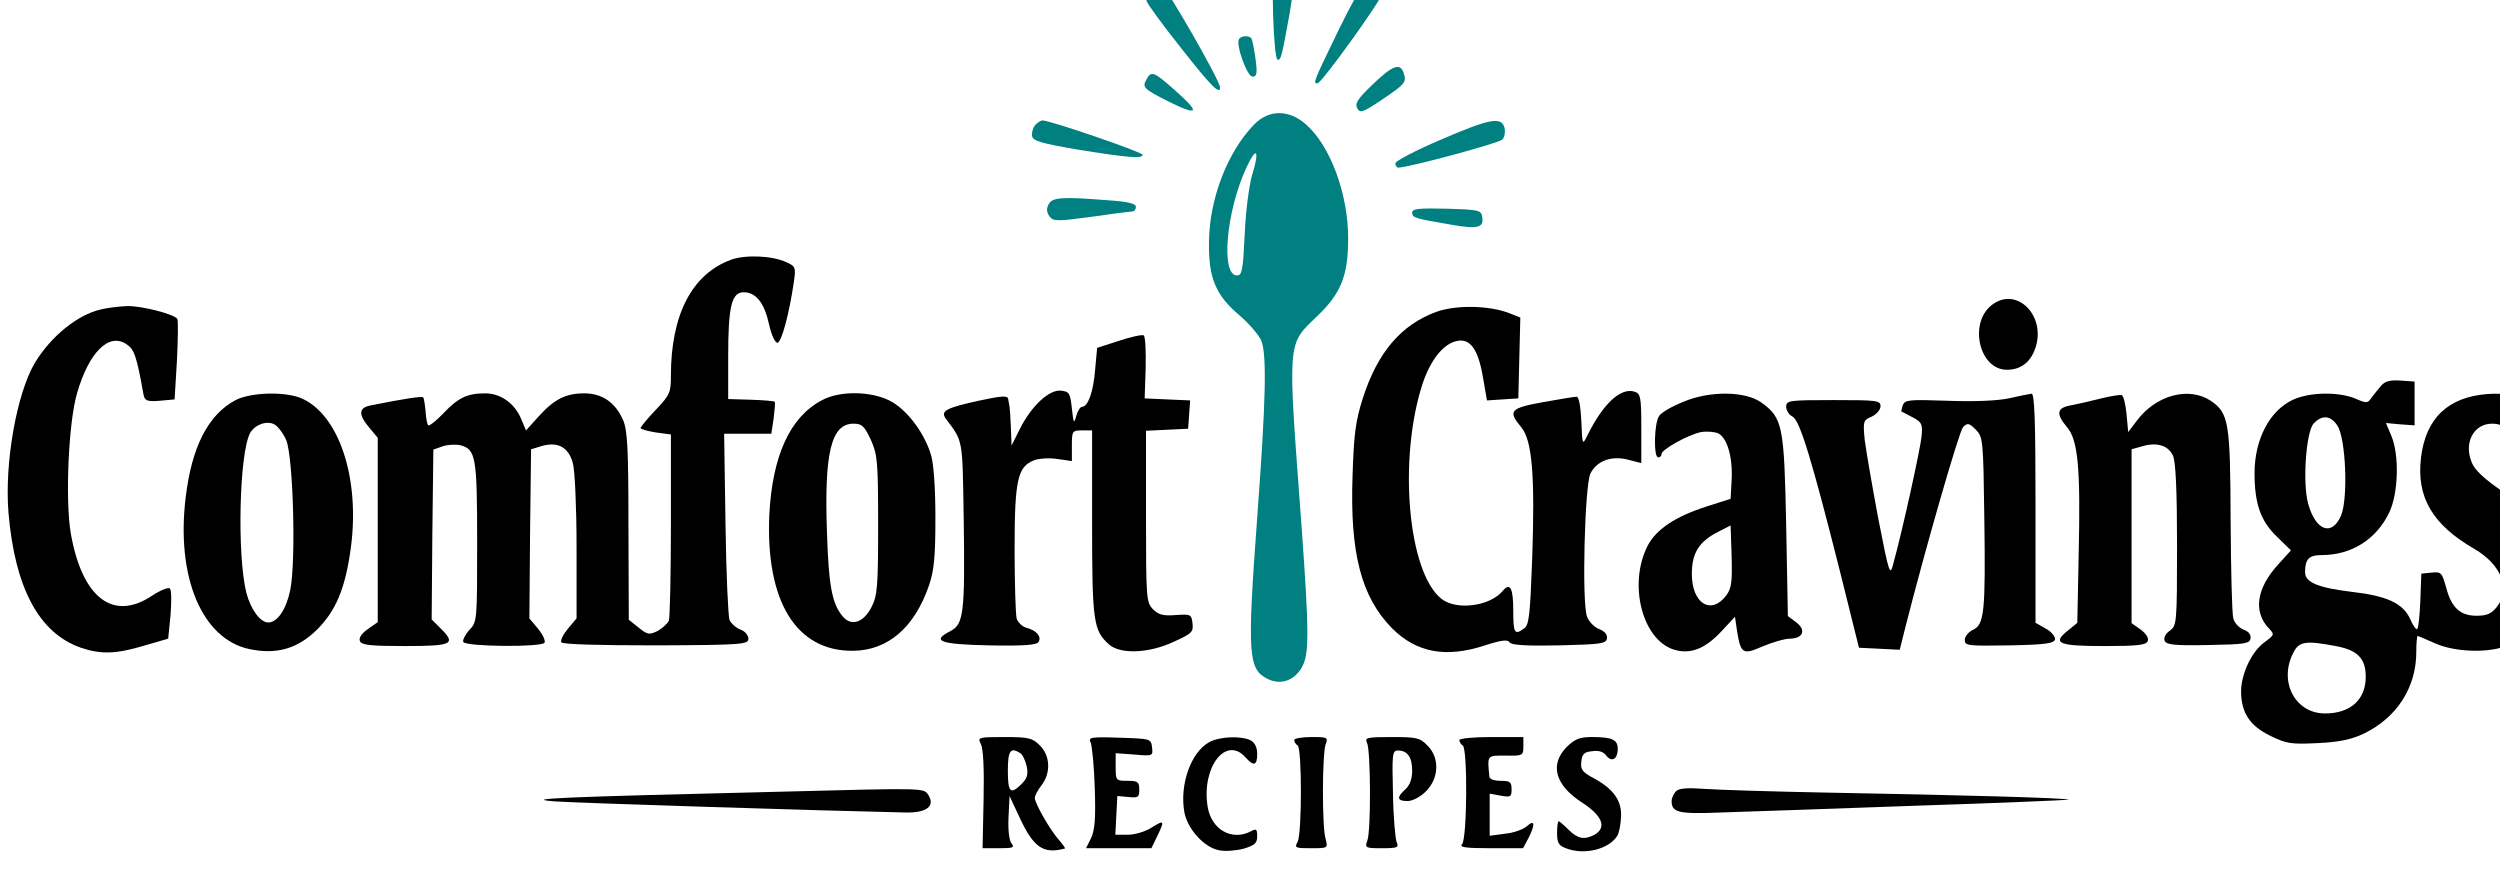
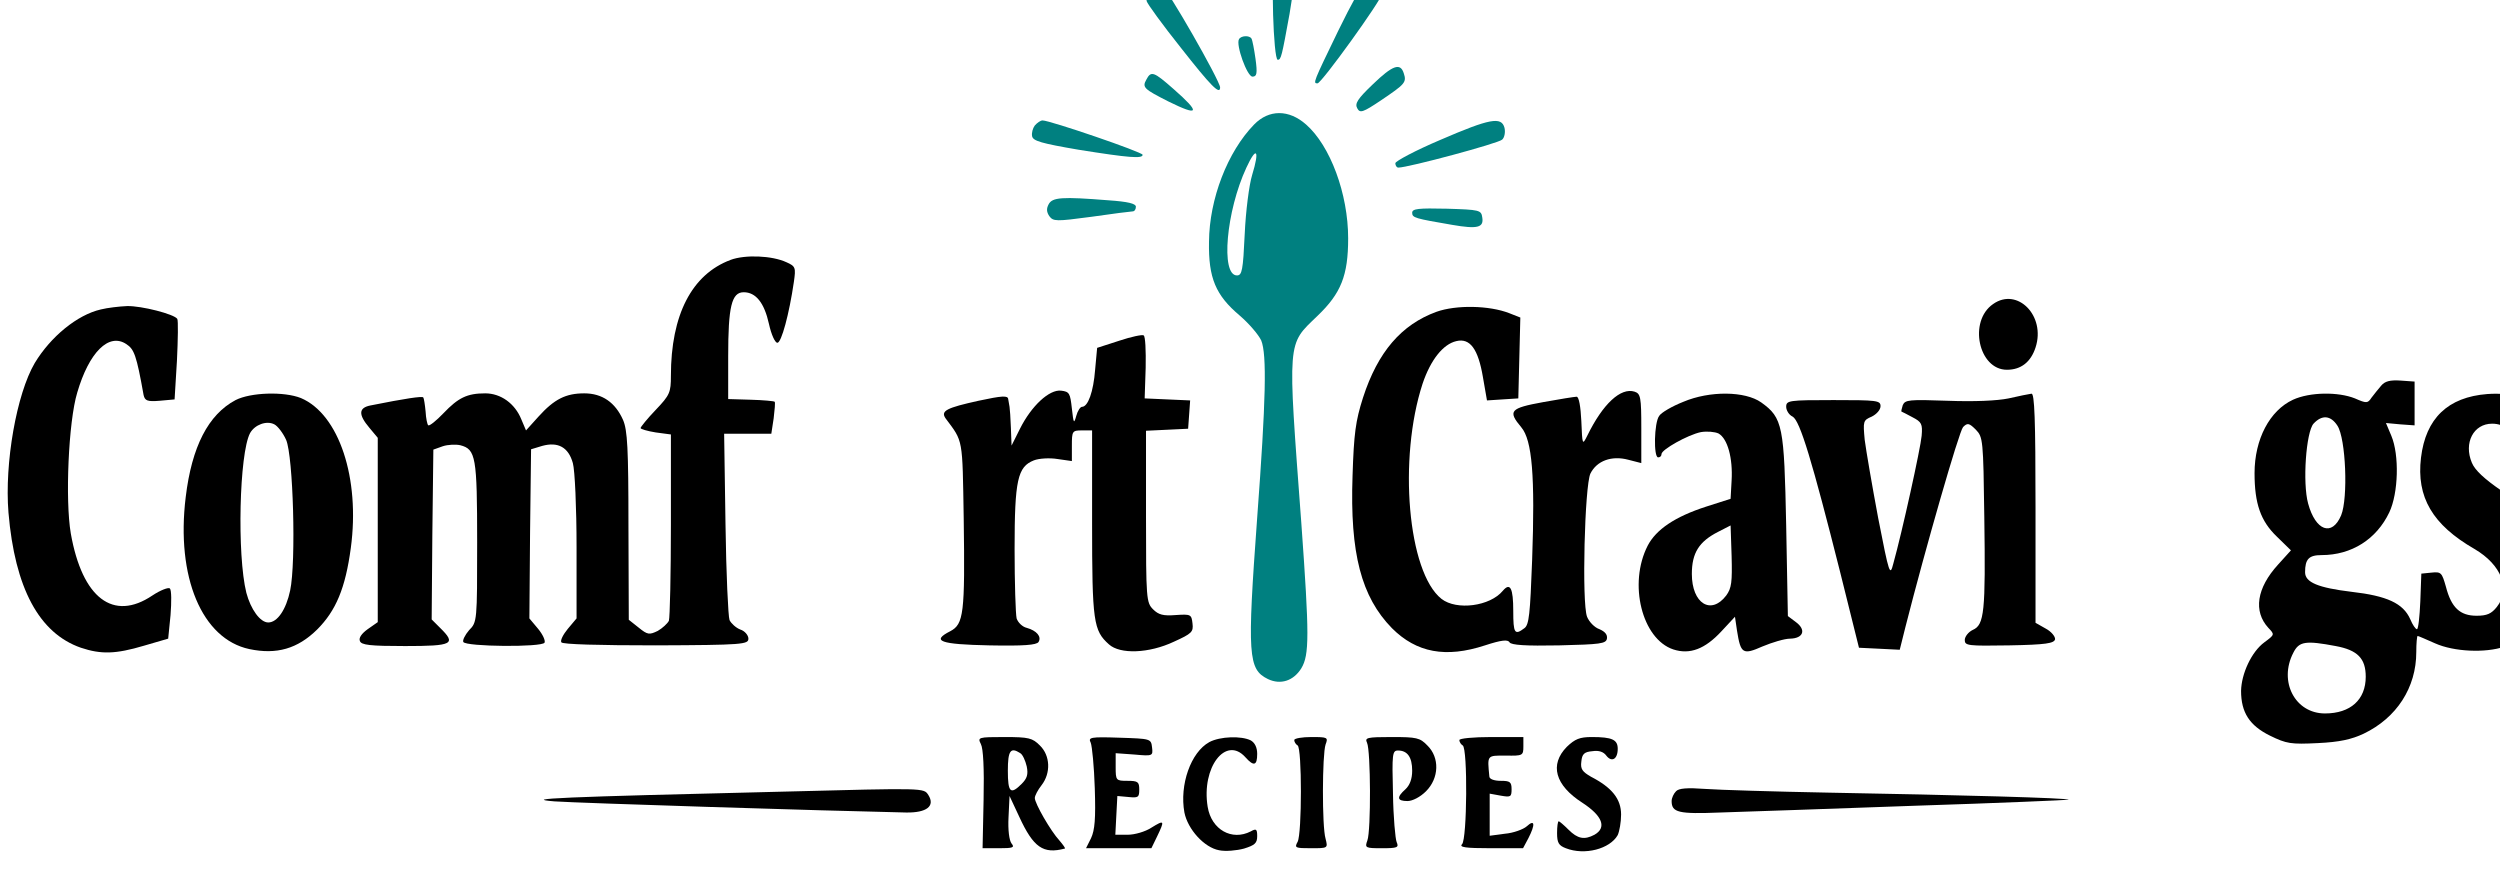
<svg xmlns="http://www.w3.org/2000/svg" width="200.33pt" height="70pt" preserveAspectRatio="xMidYMid" version="1.0" viewBox="0 0 200.33 70">
  <g transform="matrix(.027 0 0 -.027 -35.609 173.27)">
    <g fill="#008080">
      <path d="m5103 6518c-13-15-5-278 8-278 10 0 12 10 35 136 19 112 17 148-12 152-11 2-26-3-31-10z" />
      <path d="m5290 6325c-74-153-75-155-61-155 12 0 191 249 191 265 0 14-29 35-49 35-6 0-42-65-81-145z" />
      <path d="m4736 6444c-9-9-16-23-14-30 2-8 47-70 102-139 88-112 116-141 116-117-1 21-159 297-172 300-9 2-23-5-32-14z" />
      <path d="m4996 6301c-10-16 24-111 40-111 13 0 15 9 9 53-4 28-9 55-12 60-6 10-31 9-37-2z" />
      <path d="m5393 6167c-45-43-54-57-46-71 8-15 16-13 71 24 71 48 76 53 67 80-10 32-33 24-92-33z" />
      <path d="m4721 6181c-13-23-7-28 66-65 91-45 96-34 15 37-59 52-67 55-81 28z" />
      <path d="m5041 6048c-79-81-133-221-134-348-2-108 20-159 91-219 28-24 56-57 64-74 17-42 14-177-12-526-30-410-27-450 32-479 38-18 76-5 99 32 24 40 24 97 0 431-41 552-43 527 48 615 70 67 91 120 91 230 0 132-53 275-125 338-51 45-110 45-154 0zm-6-150c-9-29-19-108-22-175-5-108-8-123-23-123-49 0-32 191 28 320 30 65 40 53 17-22z" />
      <path d="m4390 6045c-6-8-10-22-8-32 3-14 27-21 138-40 150-24 190-27 190-15 0 8-275 102-297 102-6 0-16-7-23-15z" />
      <path d="m5593 6002c-73-31-133-63-133-69 0-7 4-13 9-13 29 0 297 72 308 83 7 6 10 22 7 35-9 34-43 28-191-36z" />
      <path d="m4431 5811c-7-13-6-23 2-35 12-16 20-16 125-2 62 9 117 16 122 16 6 0 10 6 10 14 0 9-23 15-82 19-138 11-166 9-177-12z" />
      <path d="m5510 5786c0-15 8-17 119-36 75-13 94-8 89 22-3 22-8 23-105 26-85 2-103 0-103-12z" />
    </g>
    <path d="m3487 5646c-115-43-177-163-177-344 0-49-3-57-45-101-25-26-45-51-45-54s20-9 45-13l45-6v-268c0-148-3-276-6-285-4-8-19-22-33-30-25-12-30-12-57 10l-29 23-1 279c0 230-3 284-16 314-23 52-62 79-115 79-55 0-89-17-136-69l-37-41-14 33c-19 47-61 77-107 77-54 0-80-13-124-59-21-22-41-38-45-36-3 2-7 21-8 41-2 21-5 40-7 42-4 4-52-3-157-24-35-7-36-27-3-66l25-30v-547l-30-21c-18-13-27-26-23-35 4-12 30-15 134-15 142 0 153 6 104 54l-25 25 2 252 3 252 28 10c15 5 39 6 52 3 46-12 50-34 50-288 0-234 0-237-24-261-12-14-20-30-17-35 8-14 233-16 241-2 3 6-5 24-19 41l-26 31 2 251 3 251 33 10c47 13 78-4 91-51 6-21 11-132 11-250v-211l-26-31c-14-17-23-35-19-40 3-6 112-9 280-9 260 1 275 3 275 20 0 10-11 23-24 27-13 5-27 18-32 28-4 10-10 138-12 286l-4 267h140l7 46c3 25 5 47 3 49s-34 5-71 6l-67 2v127c0 147 10 190 46 190s61-31 75-94c7-32 18-56 25-56 12 0 35 85 49 181 6 42 5 46-22 58-43 20-123 23-166 7z" />
    <path d="m7234 5515c-74-51-43-195 41-195 42 0 71 23 85 66 31 94-54 180-126 129z" />
    <path d="m1618 5499c-70-16-149-81-196-159-54-92-90-297-78-444 19-224 91-358 215-401 60-20 103-19 187 6l72 21 7 70c3 39 3 74-2 79-4 4-28-5-52-21-116-78-208-8-242 184-17 99-7 332 19 418 35 120 94 179 146 144 23-15 30-33 51-151 4-17 11-20 48-17l44 4 7 115c3 63 4 119 1 124-9 14-106 39-149 38-23-1-58-5-78-10z" />
    <path d="m5582 5492c-104-38-174-119-218-255-22-69-27-106-31-232-8-230 26-359 117-452 73-73 160-89 276-51 49 16 68 18 73 9 5-8 47-11 147-9 123 3 139 5 142 20 2 12-6 21-22 28-15 5-31 22-37 37-16 41-7 390 10 425 19 38 63 54 112 41l39-10v103c0 93-2 103-20 109-41 13-94-36-140-130-15-30-15-29-18 43-2 42-7 72-14 72-5 0-50-7-99-16-99-18-106-26-65-75 32-38 41-144 32-394-6-160-9-192-23-202-29-22-33-15-33 51 0 68-9 86-31 60-38-46-137-59-182-24-100 79-129 416-56 639 24 71 61 117 100 126 41 10 65-24 79-107l12-69 46 3 47 3 6 240-33 13c-59 23-157 25-216 4z" />
    <path d="m4640 5406-65-21-6-65c-5-65-21-110-39-110-5 0-13-12-17-27-7-25-8-22-13 22-5 45-7 50-32 53-35 4-88-45-122-113l-25-50-2 53c-1 28-3 57-4 62-1 6-3 16-4 23-1 11-18 10-88-5-95-21-113-30-98-52 53-71 50-56 54-298 4-282 0-313-40-334-57-29-31-39 116-42 102-2 140 1 146 10 10 16-6 34-35 42-13 3-26 16-30 28-3 13-6 105-6 206 0 205 9 244 57 263 15 6 47 8 71 4l42-6v45c0 44 1 46 30 46h30v-275c0-293 4-319 50-360 33-30 119-27 193 8 53 24 58 29 55 54-3 27-5 28-50 25-37-3-51 1-67 17-20 20-21 31-21 276v254l63 3 62 3 6 84-68 3-67 3 3 91c1 51-1 94-6 96-4 3-37-4-73-16z" />
    <path d="m8386 5273c-9-10-21-26-29-36-11-17-15-17-49-2-50 20-134 19-184-4-69-32-114-117-114-218 0-90 18-142 66-188l42-41-38-42c-64-70-74-139-29-188 19-20 19-20-12-43-38-28-68-93-69-144 0-64 25-103 86-133 49-24 62-26 142-22 64 3 100 11 136 28 98 47 156 137 156 242 0 26 2 48 4 48s25-10 52-22c56-25 149-29 205-10 83 29 139 122 139 233 0 101-34 154-147 230-51 35-79 61-88 83-25 59 5 116 60 116 39 0 62-23 73-76 7-34 11-39 39-42l31-3 7 85c4 46 5 89 1 94-12 19-97 35-165 30-117-9-183-72-197-189s34-199 159-271c80-47 108-119 66-172-16-20-29-26-60-26-49 0-75 24-91 86-12 42-14 45-43 42l-30-3-3-82c-2-46-6-83-10-83s-13 13-20 30c-21 47-69 69-174 81-99 12-138 28-138 58 0 39 11 51 49 51 89 0 163 47 201 127 27 57 30 170 6 227l-16 38 43-4 42-3v130l-42 3c-31 2-46-2-57-15zm-130-119c25-38 32-215 11-266-27-64-76-46-98 35-17 62-6 212 16 237 25 27 51 25 71-6zm-5-654c65-12 89-37 89-91 0-68-45-109-121-109-89 0-138 95-94 180 17 34 36 37 126 20z" />
    <path d="m2018 5230c-81-43-130-138-148-288-29-237 48-421 189-451 81-17 143 1 201 58 56 56 84 123 100 242 28 207-35 397-148 445-50 20-149 17-194-6zm150-118c21-48 30-362 12-447-12-57-38-95-65-95-24 0-52 39-65 88-28 112-21 414 11 474 14 25 49 38 72 26 10-5 26-26 35-46z" />
-     <path d="m3759 5230c-96-50-148-166-157-341-11-257 80-405 249-403 103 1 182 69 225 194 15 44 19 84 19 200 0 88-5 161-13 187-20 67-72 135-122 161-57 29-149 30-201 2zm144-117c20-45 22-63 22-253 0-180-2-210-19-243-24-48-61-60-87-28-31 38-41 90-46 253-8 233 13 318 79 318 25 0 32-7 51-47z" />
    <path d="m6315 5225c-33-13-66-32-72-42-15-20-17-123-3-123 6 0 10 4 10 10 0 13 78 57 117 65 18 3 41 1 52-4 27-15 43-73 39-140l-3-54-72-23c-93-30-149-68-174-116-58-113-17-277 76-308 49-16 94 1 143 54l40 43 6-41c11-69 17-73 76-47 29 12 65 23 82 23 39 1 48 26 17 49l-24 18-5 268c-6 297-10 320-74 366-48 34-153 35-231 2zm127-575c-45-59-102-24-102 64 0 62 21 96 78 125l37 19 3-91c2-77 0-95-16-117z" />
    <path d="m7280 5235c-34-7-102-10-181-7-114 4-126 3-133-13-3-10-5-18-4-19 2-1 17-8 33-17 27-14 30-20 27-55-3-36-58-286-84-379-10-39-12-34-45 135-18 96-36 201-40 232-5 55-5 58 21 69 14 7 26 20 26 31 0 17-11 18-140 18-132 0-140-1-140-20 0-10 8-24 19-29 22-12 58-132 141-461l56-225 61-3 60-3 17 68c59 232 159 580 171 593 13 13 18 12 38-8 21-22 22-29 25-260 4-281 0-319-34-334-13-6-24-20-24-30 0-17 9-18 132-16 109 2 133 6 136 18 1 8-11 23-28 32l-30 17v341c0 266-3 340-12 339-7-1-38-7-68-14z" />
-     <path d="m7555 5235c-27-7-67-16-87-20-45-7-49-25-14-66 32-38 40-120 34-379l-4-201-28-23c-48-38-28-46 109-46 98 0 124 3 128 15 4 8-5 22-21 34l-27 19v516l32 9c44 13 77 2 91-28 8-18 12-104 12-265 0-232-1-239-21-254-13-9-19-21-16-30 5-12 27-15 129-13 108 2 123 4 126 19 2 12-5 21-21 27-13 5-27 20-30 33-4 13-7 142-8 288-1 294-5 321-59 358-65 43-163 17-220-60l-25-33-5 54c-3 30-9 55-15 56-5 1-32-3-60-10z" />
    <path d="m4230 4209c7-13 10-72 8-165l-3-144h49c41 0 47 2 37 14-7 9-11 40-9 78l3 63 29-62c42-91 71-111 135-94 3 0-5 11-16 24-26 28-73 110-73 126 0 7 9 24 20 38 28 36 26 88-5 118-22 22-32 25-105 25-79 0-80-1-70-21zm117-27c7-4 15-22 19-39 5-24 1-36-15-52-33-33-41-26-41 39 0 60 8 71 37 52z" />
    <path d="m4556 4213c4-10 10-71 12-135 3-91 0-124-11-148l-15-30h194l17 35c23 48 22 50-17 26-18-12-50-21-70-21h-37l3 58 3 57 33-3c29-3 32-1 32 22s-4 26-35 26c-34 0-35 1-35 41v41l56-4c54-5 55-4 52 21-3 26-4 26-97 29-87 3-93 1-85-15z" />
    <path d="m4908 4215c-55-30-89-127-74-209 10-50 59-104 103-112 19-4 52-1 74 5 32 10 39 16 39 37s-3 23-19 14c-56-29-117 5-128 73-19 117 54 212 112 147 25-28 35-25 35 10 0 19-7 33-19 40-28 14-91 12-123-5z" />
    <path d="m5160 4221c0-6 5-13 10-16 13-8 13-261 0-286-10-18-7-19 40-19 50 0 50 0 43 28-11 36-10 251 0 280 8 21 6 22-42 22-28 0-51-4-51-9z" />
    <path d="m5376 4213c11-23 12-261 1-290-8-22-6-23 43-23 46 0 51 2 44 18-4 9-10 74-11 145-3 117-2 127 15 127 28 0 42-20 42-60 0-24-7-43-20-55-27-24-25-35 6-35 15 0 38 12 55 29 39 39 41 100 4 136-22 23-32 25-106 25s-80-2-73-17z" />
    <path d="m5650 4221c0-6 5-13 10-16 15-9 13-278-2-293-9-9 9-12 85-12h96l16 30c21 41 19 57-5 35-10-9-40-20-65-22l-45-6v125l33-6c29-5 32-4 32 19 0 22-5 25-32 25-19 0-34 5-34 13-6 64-8 62 49 62 50-1 52 0 52 27v28h-95c-53 0-95-4-95-9z" />
    <path d="m5969 4201c-52-53-35-114 46-166 60-39 73-74 36-95-30-16-50-12-77 15-14 14-27 25-29 25-3 0-5-16-5-35 0-29 5-37 26-45 56-22 131-2 154 39 5 11 10 38 10 61 0 46-27 80-89 112-26 15-32 23-29 45 2 23 9 29 33 31 19 3 33-2 41-13 16-21 34-11 34 20 0 27-16 35-77 35-36 0-50-6-74-29z" />
    <path d="m3645 4068c-667-16-781-21-680-29 72-5 805-28 1043-33 61-1 87 19 66 52-14 21-7 21-429 10z" />
    <path d="m6293 4069c-7-7-13-20-13-29 0-34 20-39 144-34 66 2 326 11 576 20 250 8 456 17 458 18 4 5-324 14-713 21-159 3-324 8-365 11-54 4-79 2-87-7z" />
  </g>
</svg>